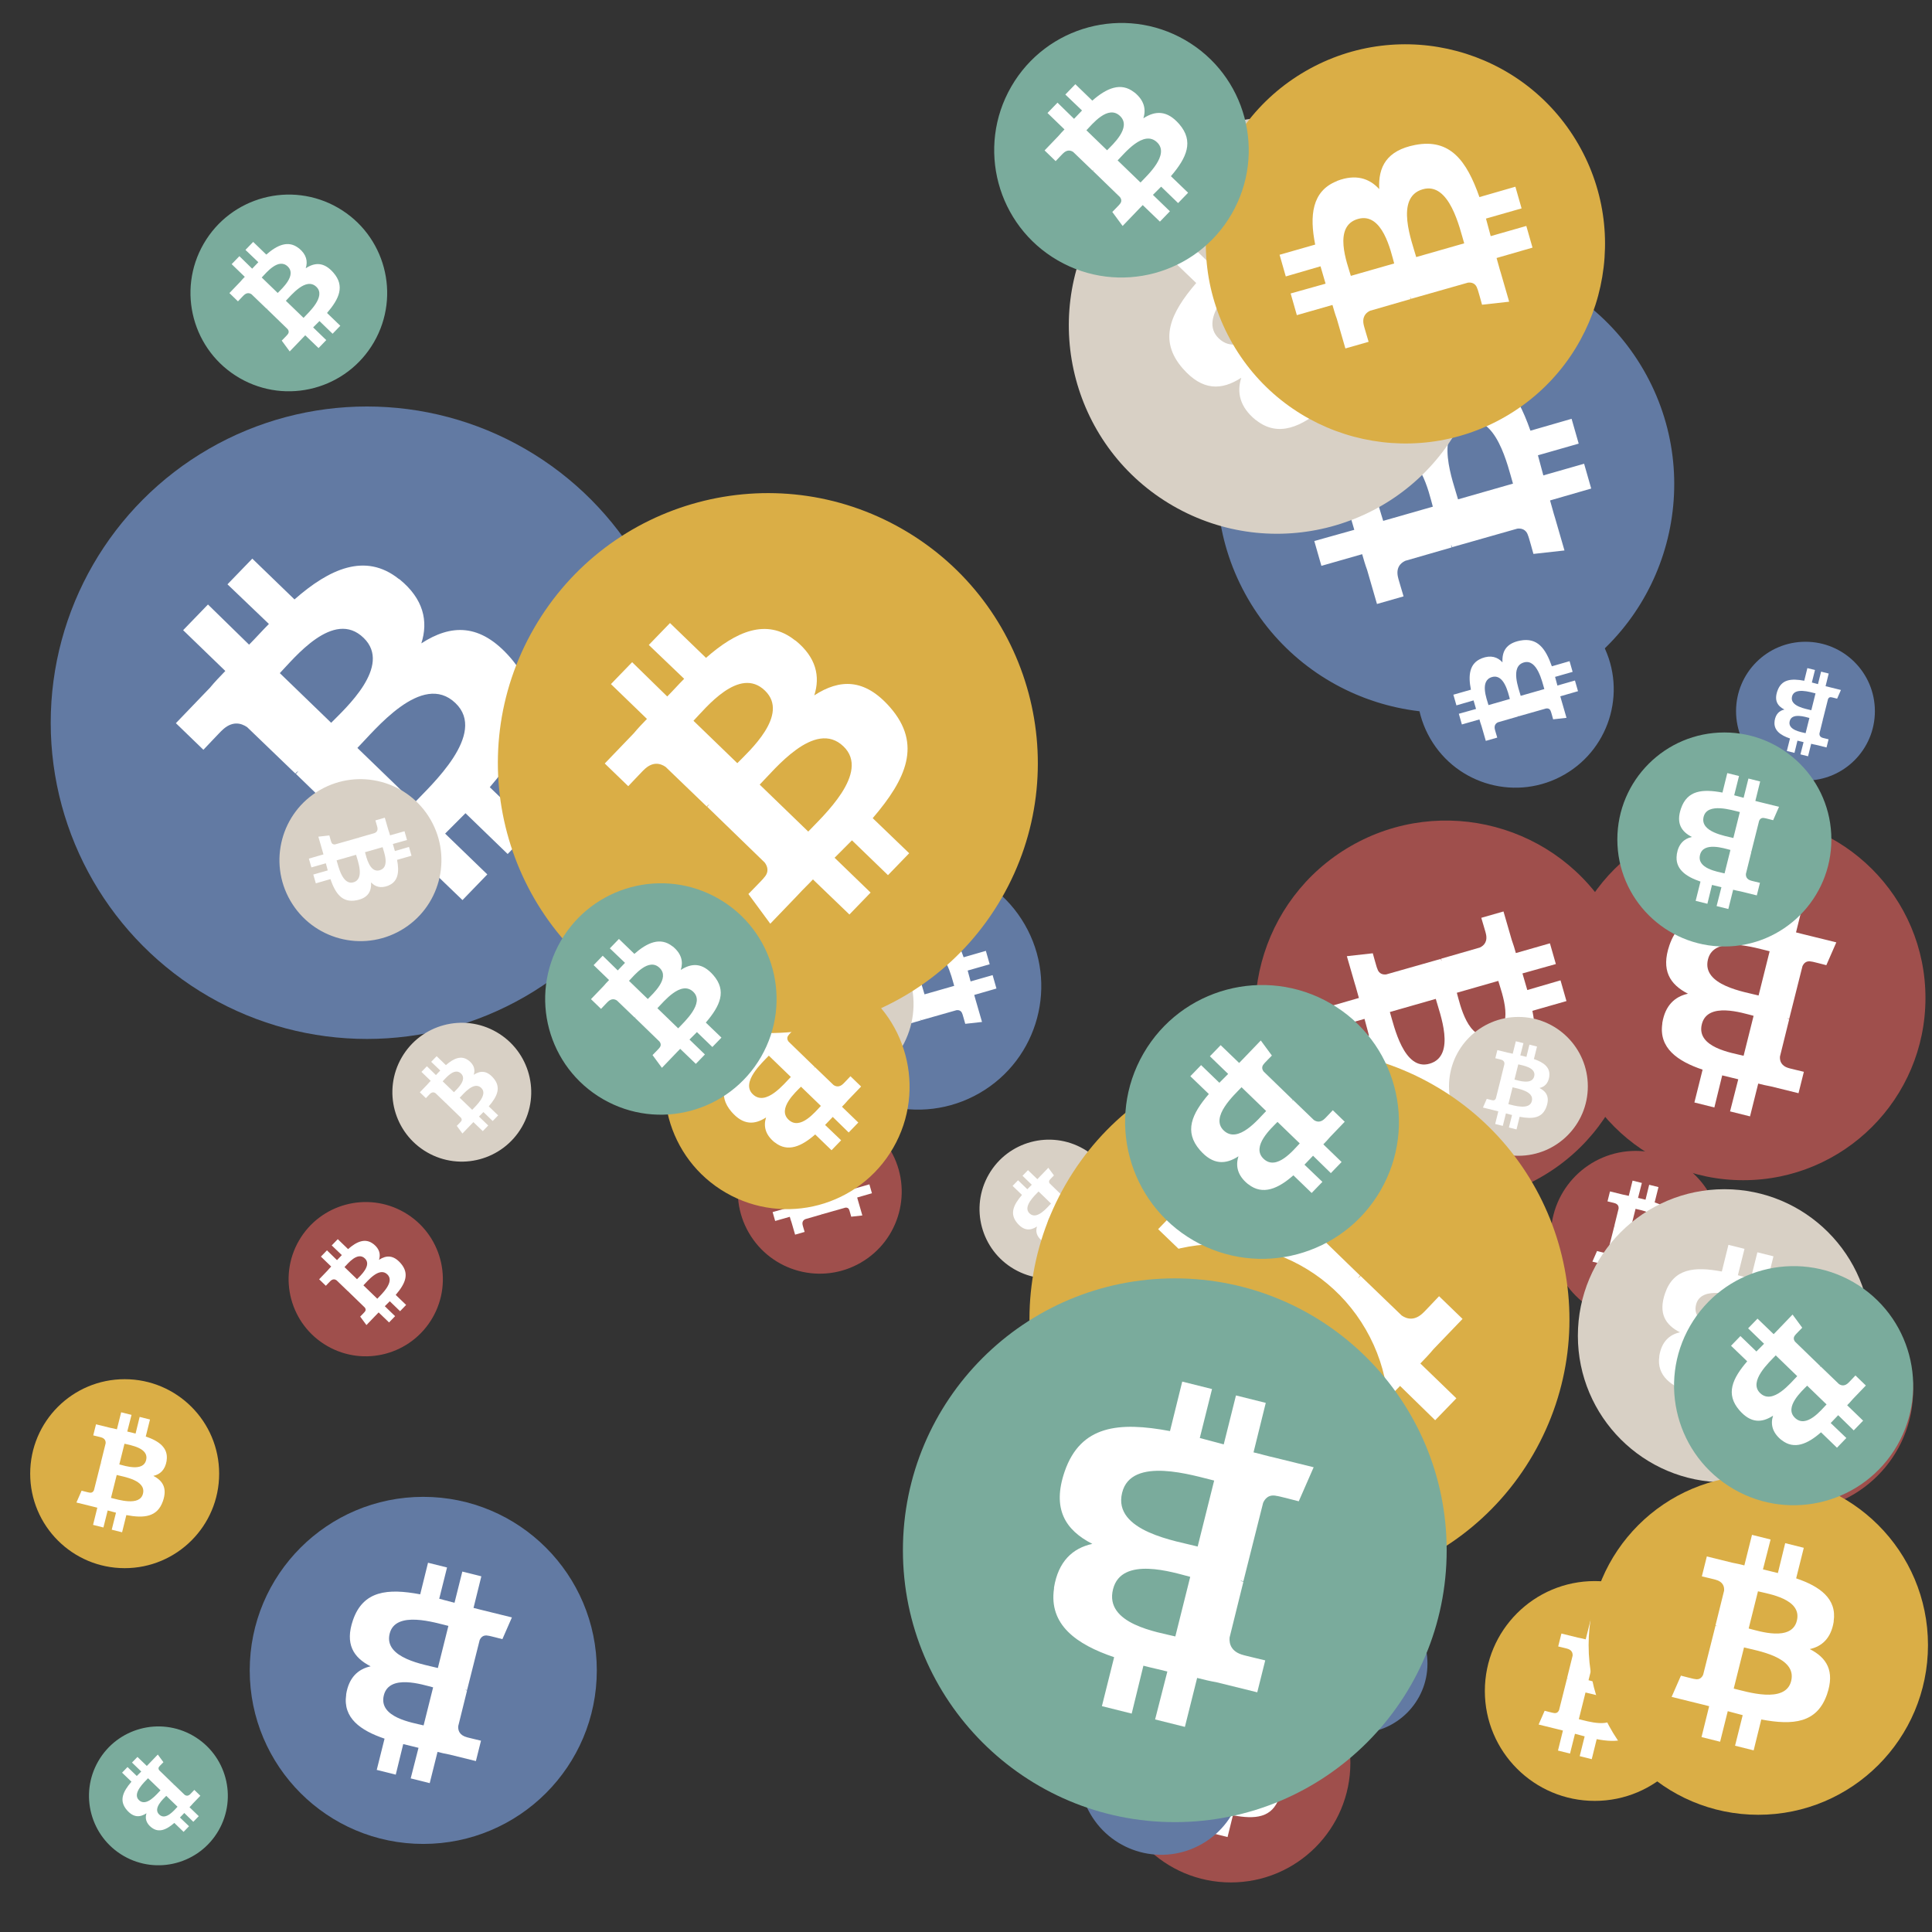
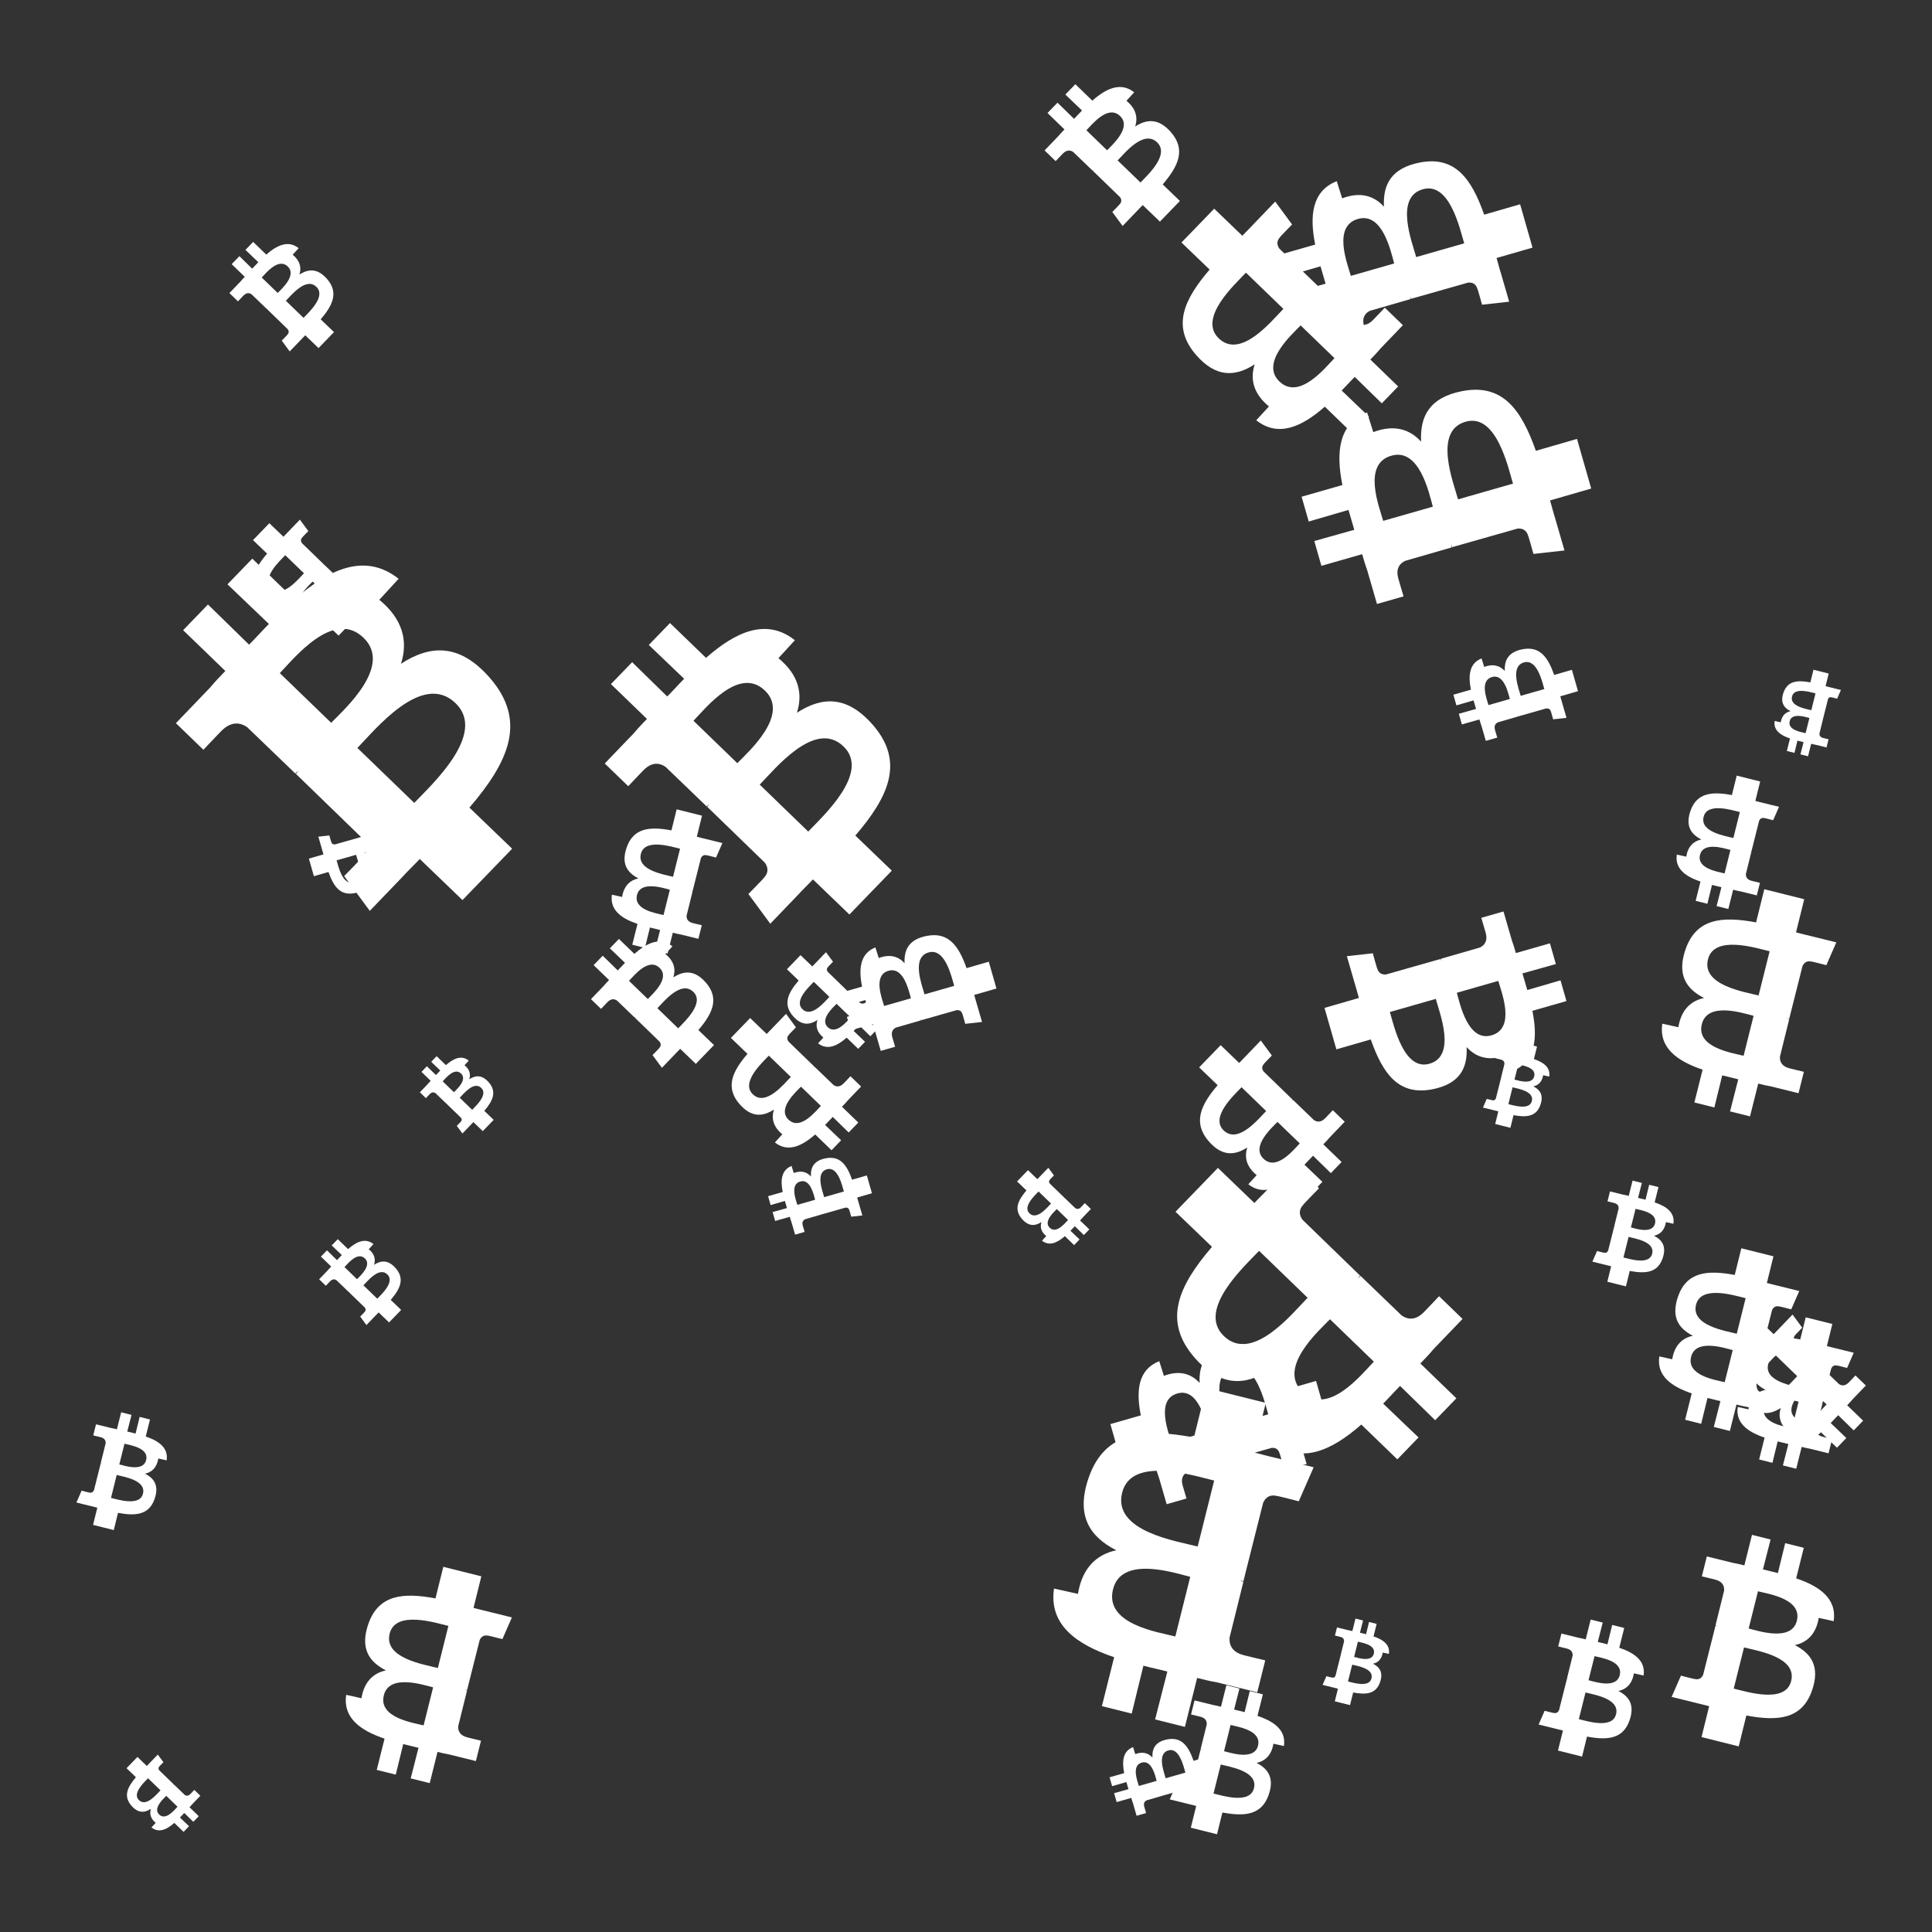
<svg xmlns="http://www.w3.org/2000/svg" viewBox="0 0 1024 1024">
  <rect x="0" y="0" width="1024" height="1024" fill="#333333" stroke="none" />
  <defs>
    <g id="asset1506" desc="Material Icons (Apache 2.0)/Logos/Bitcoin Logo">
-       <path d="M738 439 c10 -68 -42 -105 -113 -129 l23 -92 -56 -14 -22 90 c-15 -4 -30 -7 -45 -11 l23 -90 -56 -14 -23 92 c-12 -3 -24 -6 -36 -8 l0 0 -77 -19 -15 60 c0 0 42 10 41 10 23 6 27 21 26 33 l-26 105 c2 0 4 1 6 2 -2 0 -4 -1 -6 -1 l-37 147 c-3 7 -10 17 -26 13 1 1 -41 -10 -41 -10 l-28 64 73 18 c14 3 27 7 40 10 l-23 93 56 14 23 -92 c15 4 30 8 45 12 l-23 92 56 14 23 -93 c96 18 168 11 198 -76 24 -70 -1 -110 -52 -136 37 -8 64 -33 72 -82 l0 0 zm-128 180 c-17 70 -135 32 -173 23 l31 -124 c38 10 160 28 142 101 zm17 -181 c-16 63 -114 31 -145 23 l28 -112 c32 8 134 23 117 89 l0 0 z" />
+       <path d="M738 439 c10 -68 -42 -105 -113 -129 l23 -92 -56 -14 -22 90 c-15 -4 -30 -7 -45 -11 l23 -90 -56 -14 -23 92 c-12 -3 -24 -6 -36 -8 l0 0 -77 -19 -15 60 c0 0 42 10 41 10 23 6 27 21 26 33 l-26 105 c2 0 4 1 6 2 -2 0 -4 -1 -6 -1 l-37 147 c-3 7 -10 17 -26 13 1 1 -41 -10 -41 -10 l-28 64 73 18 c14 3 27 7 40 10 l-23 93 56 14 23 -92 l-23 92 56 14 23 -93 c96 18 168 11 198 -76 24 -70 -1 -110 -52 -136 37 -8 64 -33 72 -82 l0 0 zm-128 180 c-17 70 -135 32 -173 23 l31 -124 c38 10 160 28 142 101 zm17 -181 c-16 63 -114 31 -145 23 l28 -112 c32 8 134 23 117 89 l0 0 z" />
    </g>
    <g id="asset1506_coin">
-       <circle cx="511" cy="511" r="511" />
      <use href="#asset1506" fill="#FFF" />
    </g>
    <g id="bitcoinArt14">
      <use href="#asset1506_coin" fill="#9F4F4C" transform="translate(827,432) scale(0.189, 0.189) rotate(900, 512, 512)" />
      <use href="#asset1506_coin" fill="#9F4F4C" transform="translate(665,435) scale(0.198, 0.198) rotate(3300, 512, 512)" />
      <use href="#asset1506_coin" fill="#9F4F4C" transform="translate(589,871) scale(0.124, 0.124) rotate(2160, 512, 512)" />
      <use href="#asset1506_coin" fill="#9F4F4C" transform="translate(822,610) scale(0.088, 0.088) rotate(2160, 512, 512)" />
      <use href="#asset1506_coin" fill="#9F4F4C" transform="translate(391,588) scale(0.085, 0.085) rotate(600, 512, 512)" />
      <use href="#asset1506_coin" fill="#9F4F4C" transform="translate(885,672) scale(0.126, 0.126) rotate(1620, 512, 512)" />
      <use href="#asset1506_coin" fill="#9F4F4C" transform="translate(153,637) scale(0.080, 0.080) rotate(1020, 512, 512)" />
      <use href="#asset1506_coin" fill="#9F4F4C" transform="translate(104,253) scale(0.108, 0.108) rotate(840, 512, 512)" />
      <use href="#asset1506_coin" fill="#627AA3" transform="translate(27,215) scale(0.328, 0.328) rotate(3180, 512, 512)" />
      <use href="#asset1506_coin" fill="#627AA3" transform="translate(421,457) scale(0.128, 0.128) rotate(240, 512, 512)" />
      <use href="#asset1506_coin" fill="#627AA3" transform="translate(645,135) scale(0.237, 0.237) rotate(960, 512, 512)" />
      <use href="#asset1506_coin" fill="#627AA3" transform="translate(920,340) scale(0.072, 0.072) rotate(2340, 512, 512)" />
      <use href="#asset1506_coin" fill="#627AA3" transform="translate(132,793) scale(0.180, 0.180) rotate(2340, 512, 512)" />
      <use href="#asset1506_coin" fill="#627AA3" transform="translate(751,313) scale(0.102, 0.102) rotate(600, 512, 512)" />
      <use href="#asset1506_coin" fill="#627AA3" transform="translate(572,896) scale(0.085, 0.085) rotate(600, 512, 512)" />
      <use href="#asset1506_coin" fill="#627AA3" transform="translate(683,845) scale(0.072, 0.072) rotate(360, 512, 512)" />
      <use href="#asset1506_coin" fill="#D8D0C5" transform="translate(519,604) scale(0.072, 0.072) rotate(2280, 512, 512)" />
      <use href="#asset1506_coin" fill="#D8D0C5" transform="translate(768,539) scale(0.072, 0.072) rotate(2160, 512, 512)" />
      <use href="#asset1506_coin" fill="#D8D0C5" transform="translate(392,486) scale(0.090, 0.090) rotate(2640, 512, 512)" />
      <use href="#asset1506_coin" fill="#D8D0C5" transform="translate(208,542) scale(0.072, 0.072) rotate(1020, 512, 512)" />
      <use href="#asset1506_coin" fill="#D8D0C5" transform="translate(566,62) scale(0.216, 0.216) rotate(120, 512, 512)" />
      <use href="#asset1506_coin" fill="#D8D0C5" transform="translate(148,413) scale(0.084, 0.084) rotate(2220, 512, 512)" />
      <use href="#asset1506_coin" fill="#D8D0C5" transform="translate(290,404) scale(0.120, 0.120) rotate(1260, 512, 512)" />
      <use href="#asset1506_coin" fill="#D8D0C5" transform="translate(836,630) scale(0.152, 0.152) rotate(180, 512, 512)" />
      <use href="#asset1506_coin" fill="#DAAE46" transform="translate(352,511) scale(0.127, 0.127) rotate(1200, 512, 512)" />
      <use href="#asset1506_coin" fill="#DAAE46" transform="translate(639,23) scale(0.207, 0.207) rotate(2760, 512, 512)" />
      <use href="#asset1506_coin" fill="#DAAE46" transform="translate(545,556) scale(0.280, 0.280) rotate(1920, 512, 512)" />
      <use href="#asset1506_coin" fill="#DAAE46" transform="translate(787,838) scale(0.114, 0.114) rotate(0, 512, 512)" />
      <use href="#asset1506_coin" fill="#DAAE46" transform="translate(842,782) scale(0.176, 0.176) rotate(1800, 512, 512)" />
      <use href="#asset1506_coin" fill="#DAAE46" transform="translate(16,731) scale(0.098, 0.098) rotate(720, 512, 512)" />
      <use href="#asset1506_coin" fill="#DAAE46" transform="translate(555,659) scale(0.177, 0.177) rotate(3480, 512, 512)" />
      <use href="#asset1506_coin" fill="#DAAE46" transform="translate(264,261) scale(0.280, 0.280) rotate(1020, 512, 512)" />
      <use href="#asset1506_coin" fill="#7AAB9C" transform="translate(47,915) scale(0.072, 0.072) rotate(1560, 512, 512)" />
      <use href="#asset1506_coin" fill="#7AAB9C" transform="translate(527,12) scale(0.132, 0.132) rotate(3540, 512, 512)" />
      <use href="#asset1506_coin" fill="#7AAB9C" transform="translate(101,103) scale(0.102, 0.102) rotate(1380, 512, 512)" />
      <use href="#asset1506_coin" fill="#7AAB9C" transform="translate(857,388) scale(0.111, 0.111) rotate(2340, 512, 512)" />
      <use href="#asset1506_coin" fill="#7AAB9C" transform="translate(887,671) scale(0.124, 0.124) rotate(2640, 512, 512)" />
      <use href="#asset1506_coin" fill="#7AAB9C" transform="translate(478,677) scale(0.282, 0.282) rotate(1620, 512, 512)" />
      <use href="#asset1506_coin" fill="#7AAB9C" transform="translate(289,468) scale(0.120, 0.120) rotate(2460, 512, 512)" />
      <use href="#asset1506_coin" fill="#7AAB9C" transform="translate(596,522) scale(0.142, 0.142) rotate(2280, 512, 512)" />
    </g>
  </defs>
  <use href="#bitcoinArt14" />
</svg>